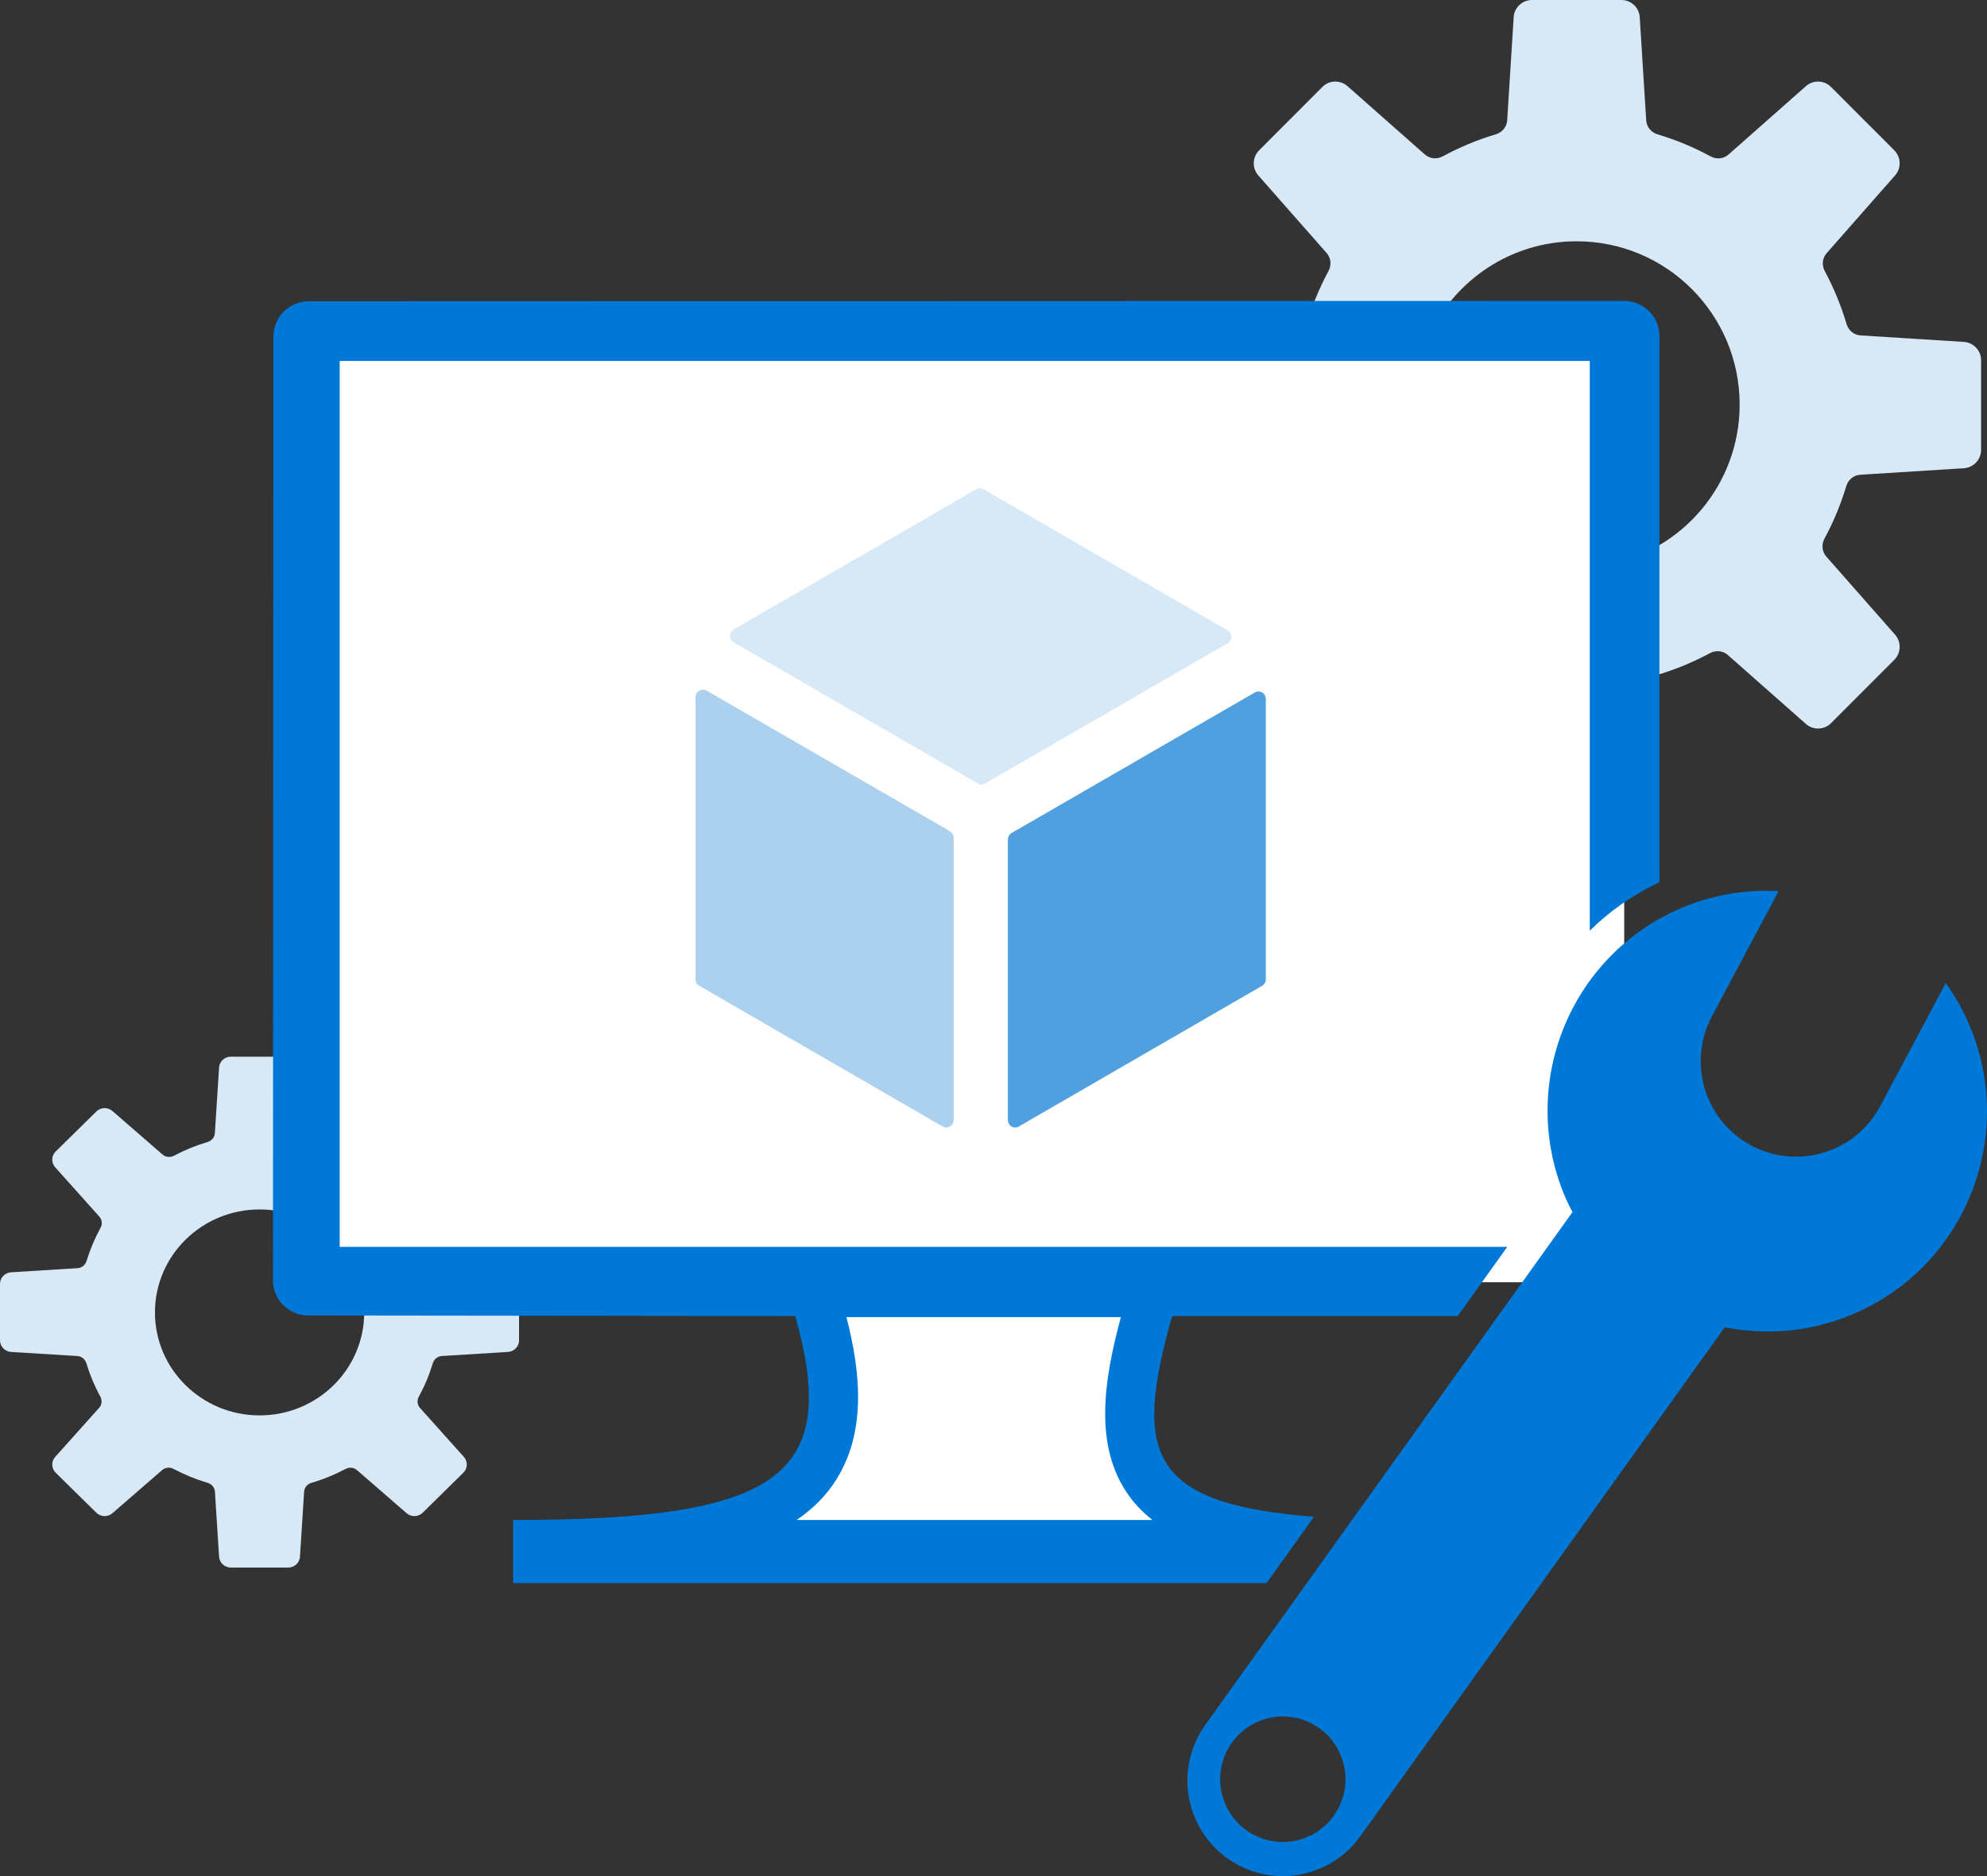
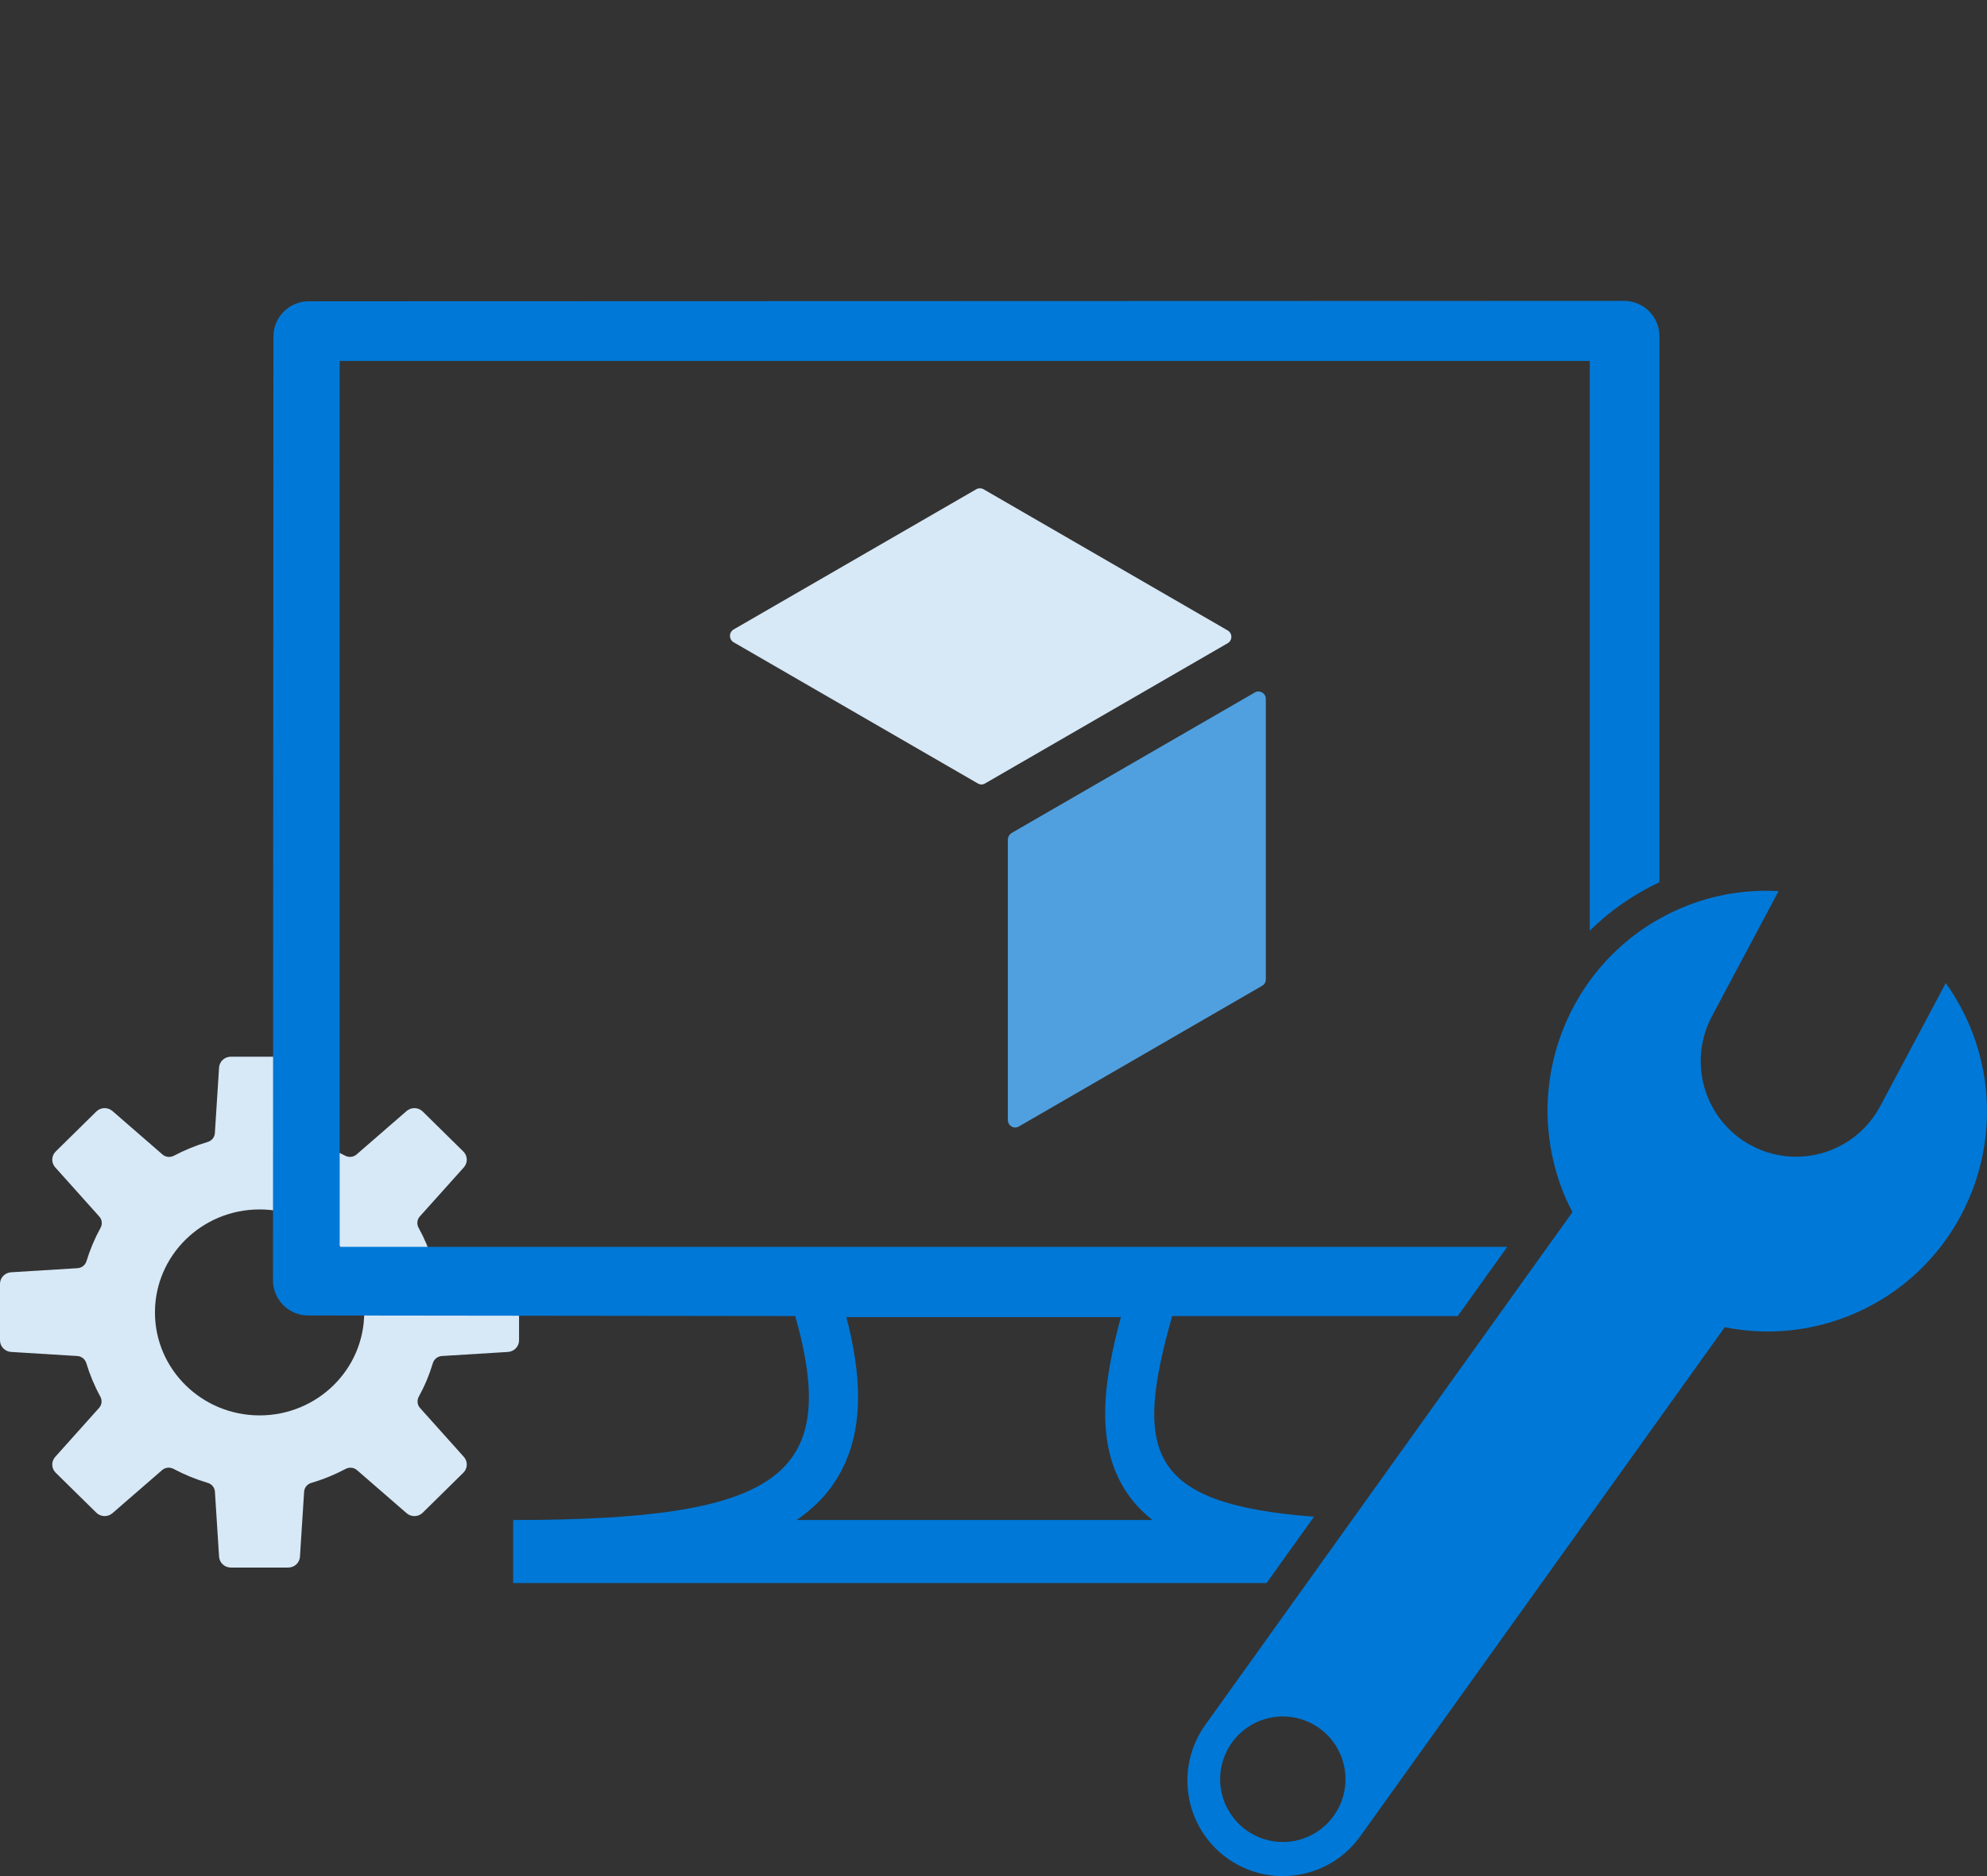
<svg xmlns="http://www.w3.org/2000/svg" data-slug-id="prebuilt-machine" viewBox="0 0 143 135">
  <rect x="0" y="0" width="143" height="135" fill="#333333" stroke="none" />
  <path fill-rule="evenodd" clip-rule="evenodd" d="M18.683 10.991C22.842 10.991 26.212 14.309 26.212 18.401C26.212 22.493 22.842 25.811 18.683 25.811C14.524 25.811 11.152 22.493 11.152 18.401C11.152 14.309 14.524 10.991 18.683 10.991ZM0.795 21.245L5.569 21.539C5.873 21.559 6.127 21.767 6.213 22.055C6.468 22.896 6.804 23.701 7.221 24.46C7.364 24.723 7.334 25.044 7.134 25.269L3.974 28.796C3.676 29.127 3.693 29.627 4.01 29.938L6.932 32.813C7.248 33.124 7.755 33.14 8.091 32.85L11.668 29.747C11.897 29.548 12.224 29.519 12.492 29.662C13.267 30.074 14.087 30.41 14.944 30.664C15.236 30.75 15.447 30.997 15.467 31.296L15.766 35.977C15.794 36.418 16.165 36.76 16.613 36.76H20.742C21.19 36.76 21.561 36.418 21.588 35.977L21.887 31.298C21.908 31 22.119 30.752 22.411 30.666C23.27 30.414 24.092 30.078 24.866 29.666C25.134 29.523 25.461 29.55 25.691 29.749L29.264 32.85C29.6 33.14 30.108 33.126 30.422 32.813L33.344 29.938C33.662 29.627 33.678 29.127 33.383 28.796L30.228 25.276C30.026 25.05 29.997 24.728 30.14 24.465C30.558 23.704 30.896 22.897 31.151 22.055C31.237 21.767 31.491 21.559 31.795 21.539L36.56 21.245C37.006 21.215 37.355 20.851 37.355 20.412V16.346C37.355 15.906 37.006 15.543 36.56 15.513L31.782 15.217C31.478 15.199 31.226 14.991 31.138 14.704C30.881 13.866 30.542 13.066 30.125 12.311C29.98 12.046 30.011 11.724 30.211 11.498L33.383 7.962C33.678 7.631 33.662 7.131 33.344 6.82L30.422 3.945C30.108 3.634 29.6 3.618 29.264 3.908L25.661 7.035C25.432 7.234 25.105 7.263 24.837 7.121C24.073 6.715 23.26 6.386 22.414 6.136C22.122 6.05 21.911 5.802 21.891 5.502L21.588 0.781C21.561 0.342 21.19 0 20.744 0H16.613C16.165 0 15.794 0.342 15.766 0.781L15.463 5.506C15.443 5.805 15.234 6.052 14.942 6.138C14.096 6.388 13.287 6.719 12.523 7.123C12.253 7.265 11.927 7.237 11.697 7.039L8.091 3.908C7.755 3.618 7.248 3.634 6.932 3.945L4.01 6.82C3.693 7.131 3.676 7.631 3.974 7.962L7.149 11.506C7.351 11.73 7.38 12.053 7.235 12.316C6.82 13.07 6.483 13.868 6.226 14.704C6.14 14.991 5.886 15.199 5.583 15.217L0.795 15.513C0.349 15.543 0 15.906 0 16.346V20.412C0 20.851 0.349 21.215 0.795 21.245Z" transform="translate(0 76.037)" fill="#D7E8F6" />
-   <path fill-rule="evenodd" clip-rule="evenodd" d="M92.996 68.628H58.734L57.205 78.431L62.252 87.777H26.92L36.417 79.691L35.18 68.628H0V0H92.996V68.628Z" transform="translate(23.895 23.641)" fill="white" />
-   <path fill-rule="evenodd" clip-rule="evenodd" d="M51.107 24.603L43.666 24.135C43.192 24.105 42.8 23.774 42.662 23.317C42.267 21.984 41.74 20.708 41.094 19.506C40.87 19.087 40.914 18.578 41.228 18.221L46.153 12.625C46.615 12.103 46.59 11.311 46.098 10.816L41.544 6.257C41.05 5.763 40.261 5.739 39.738 6.2L34.166 11.121C33.808 11.436 33.297 11.482 32.879 11.254C31.673 10.599 30.396 10.066 29.058 9.667C28.602 9.53 28.276 9.136 28.244 8.662L27.778 1.239C27.736 0.542 27.158 0 26.46 0H20.022C19.326 0 18.748 0.542 18.706 1.239L18.24 8.658C18.208 9.132 17.878 9.526 17.423 9.662C16.085 10.063 14.806 10.596 13.598 11.25C13.181 11.476 12.671 11.43 12.313 11.116L6.746 6.2C6.223 5.739 5.43 5.763 4.938 6.257L0.386 10.816C-0.106 11.311 -0.131 12.103 0.329 12.625L5.247 18.21C5.56 18.567 5.604 19.078 5.381 19.497C4.731 20.703 4.202 21.98 3.806 23.318C3.67 23.774 3.279 24.103 2.807 24.135H12.618C14.492 20.136 18.535 17.362 23.234 17.362C29.715 17.362 34.968 22.623 34.968 29.113C34.968 34.863 30.84 39.64 25.392 40.655V58.295H26.46C27.158 58.295 27.736 57.753 27.778 57.056L28.25 49.563C28.278 49.089 28.608 48.694 29.063 48.558C30.381 48.163 31.644 47.639 32.833 46.997C33.25 46.773 33.76 46.817 34.116 47.131L39.738 52.094C40.261 52.556 41.05 52.53 41.544 52.038L46.098 47.479C46.59 46.984 46.615 46.192 46.153 45.668L41.205 40.048C40.892 39.692 40.845 39.179 41.072 38.76C41.718 37.565 42.245 36.3 42.644 34.975C42.779 34.521 43.172 34.192 43.646 34.162L51.107 33.692C51.802 33.648 52.346 33.069 52.346 32.372V25.923C52.346 25.225 51.802 24.647 51.107 24.603Z" transform="translate(90.23)" fill="#D7E8F6" />
  <path fill-rule="evenodd" clip-rule="evenodd" d="M1.549 0.452C1.063 0.233 0.543 0.086 0 0V0.452H1.549Z" transform="translate(21.901 91.055)" fill="white" />
  <path fill-rule="evenodd" clip-rule="evenodd" d="M0.024 0C0.015 0 0.009 0 0 0C0.007 0 0.015 0 0.022 0H0.024Z" transform="translate(113.437 21.693)" fill="white" />
  <path fill-rule="evenodd" clip-rule="evenodd" d="M18.097 21.312C18.007 21.312 17.914 21.284 17.829 21.235L0.262 11.08C0.099 10.985 0 10.806 0 10.619C0 10.429 0.099 10.253 0.262 10.159L17.725 0.069C17.888 -0.023 18.086 -0.023 18.248 0.069L35.82 10.229C35.984 10.323 36.083 10.499 36.083 10.689C36.083 10.88 35.984 11.054 35.82 11.148L18.365 21.235C18.281 21.284 18.195 21.312 18.097 21.312Z" transform="translate(52.535 35.136)" fill="#D7E8F6" />
-   <path fill-rule="evenodd" clip-rule="evenodd" d="M18.578 30.974V10.66C18.578 10.467 18.474 10.294 18.318 10.193L0.802 0.073C0.633 -0.024 0.431 -0.024 0.27 0.073C0.105 0.169 0.002 0.34 0 0.529V20.858C0.002 21.051 0.105 21.22 0.27 21.312L17.784 31.436C17.861 31.483 17.949 31.507 18.052 31.507H18.055C18.141 31.507 18.231 31.483 18.318 31.436C18.474 31.34 18.578 31.167 18.578 30.974Z" transform="translate(50.056 49.623)" fill="#ACD1EF" />
  <path fill-rule="evenodd" clip-rule="evenodd" d="M8.628 68.087C8.053 68.332 7.455 68.448 6.868 68.448C5.113 68.448 3.445 67.415 2.714 65.694C1.743 63.396 2.813 60.745 5.106 59.773C5.682 59.529 6.279 59.413 6.864 59.413C8.621 59.413 10.289 60.446 11.018 62.166C11.991 64.462 10.92 67.113 8.628 68.087ZM56.279 9.669C55.815 8.575 55.239 7.57 54.576 6.642L49.844 15.528C48.602 17.831 46.24 19.138 43.798 19.138C42.697 19.138 41.581 18.872 40.546 18.311C37.209 16.508 35.965 12.338 37.765 8.998L42.545 0.024C42.251 0.009 41.958 0 41.664 0C39.619 0 37.545 0.39 35.545 1.241C27.509 4.653 23.767 13.96 27.182 22.028C27.342 22.405 27.527 22.763 27.711 23.122L1.286 60.021C-0.922 63.106 -0.217 67.4 2.863 69.613C4.076 70.483 5.473 70.902 6.857 70.902C8.995 70.902 11.1 69.906 12.44 68.034L38.672 31.403C39.687 31.607 40.726 31.712 41.774 31.712C43.826 31.712 45.909 31.309 47.915 30.456C55.951 27.044 59.695 17.737 56.279 9.669Z" transform="translate(85.456 64.098)" fill="#0078D7" />
  <path fill-rule="evenodd" clip-rule="evenodd" d="M37.685 87.724C38.614 87.086 39.423 86.352 40.082 85.481C42.859 81.799 42.286 77.071 41.27 73.124H61.023C59.815 77.61 58.987 82.514 61.711 86.123C62.166 86.724 62.697 87.251 63.291 87.724H37.685ZM0.033 2.566L2.22433e-06 70.466C-0.002 71.869 1.132 73.005 2.533 73.007L37.586 73.049C40.846 84.573 36.465 87.724 17.284 87.724V92.259H71.507H71.508L74.753 87.724L74.924 87.487C62.886 86.573 61.946 82.825 64.714 73.049H85.265L88.829 68.071H4.801V4.32H94.767V45.321C96.21 43.89 97.9 42.718 99.78 41.83V2.54C99.78 1.138 98.643 0 97.243 0L2.57 0.028C1.169 0.028 0.035 1.165 0.033 2.566Z" transform="translate(19.645 21.651)" fill="#0078D7" />
  <path fill-rule="evenodd" clip-rule="evenodd" d="M18.296 21.179C18.464 21.085 18.564 20.912 18.564 20.717V0.531C18.564 0.342 18.464 0.165 18.296 0.072C18.132 -0.024 17.939 -0.024 17.771 0.072L0.257 10.191C0.103 10.289 0.002 10.462 0 10.647V30.846C0.002 31.037 0.103 31.208 0.257 31.302C0.345 31.35 0.435 31.374 0.529 31.374H0.534C0.626 31.374 0.718 31.35 0.789 31.302L18.296 21.179Z" transform="translate(72.534 49.757)" fill="#50A0DF" />
</svg>